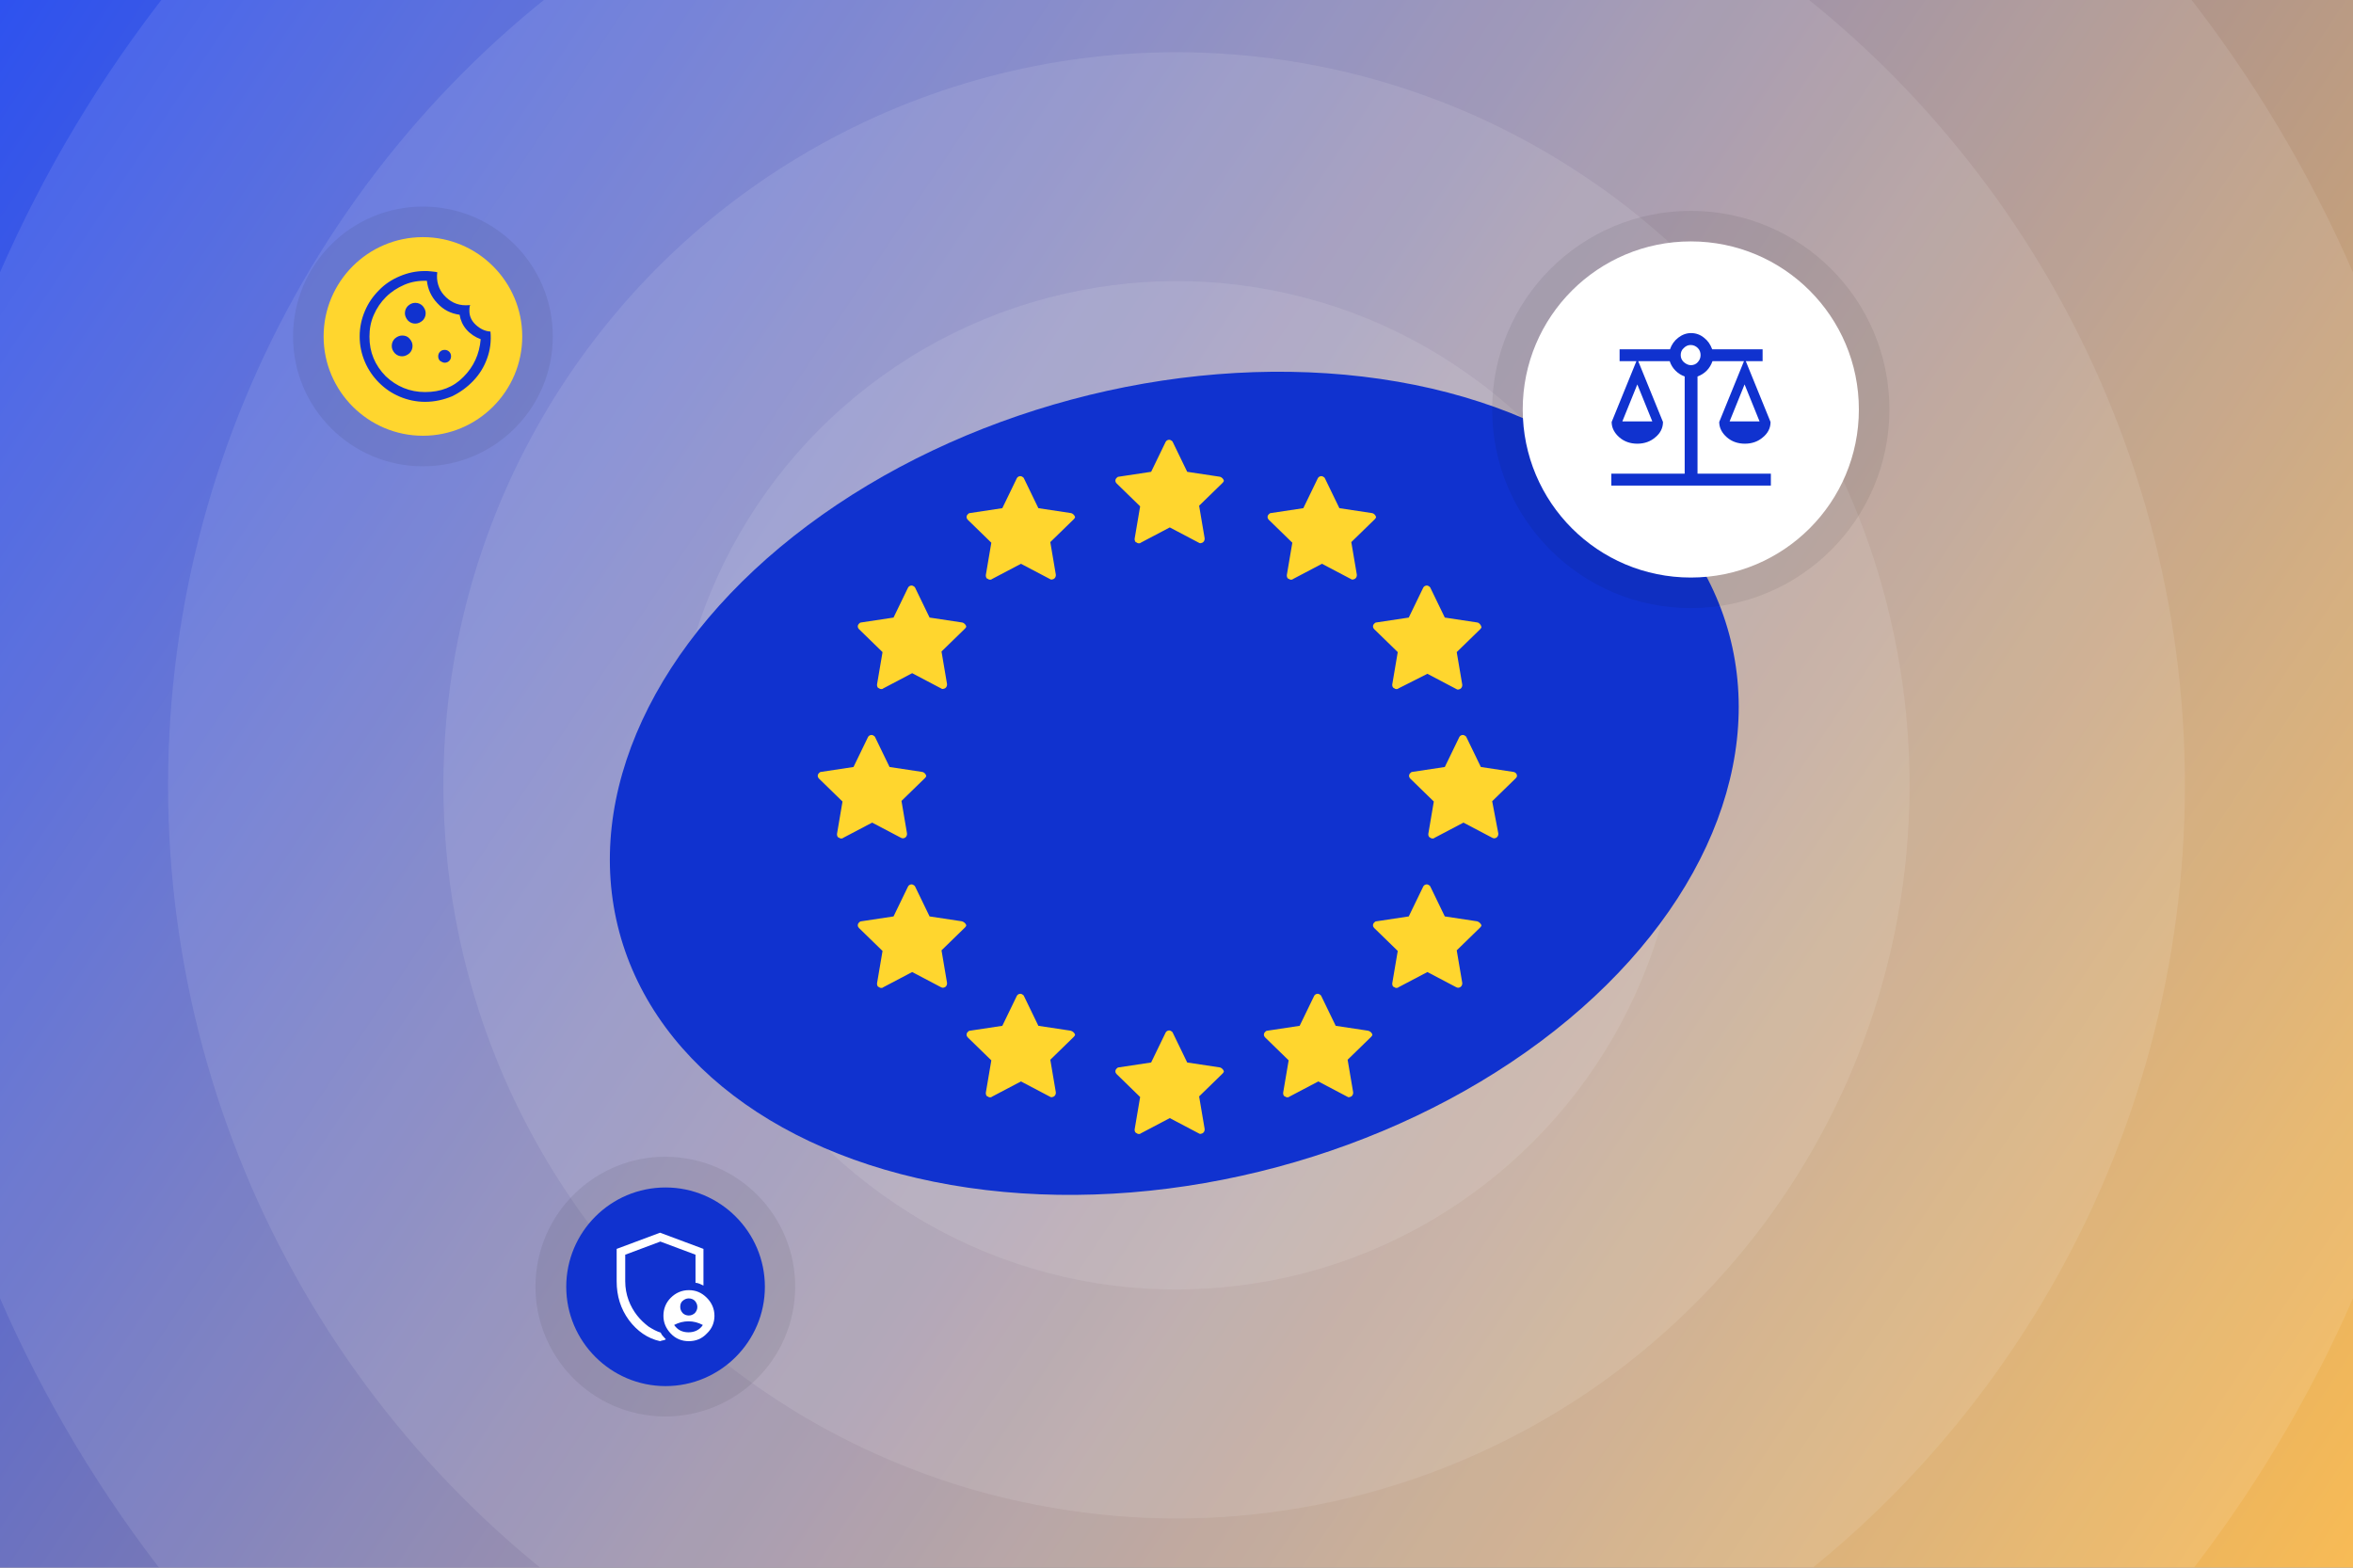
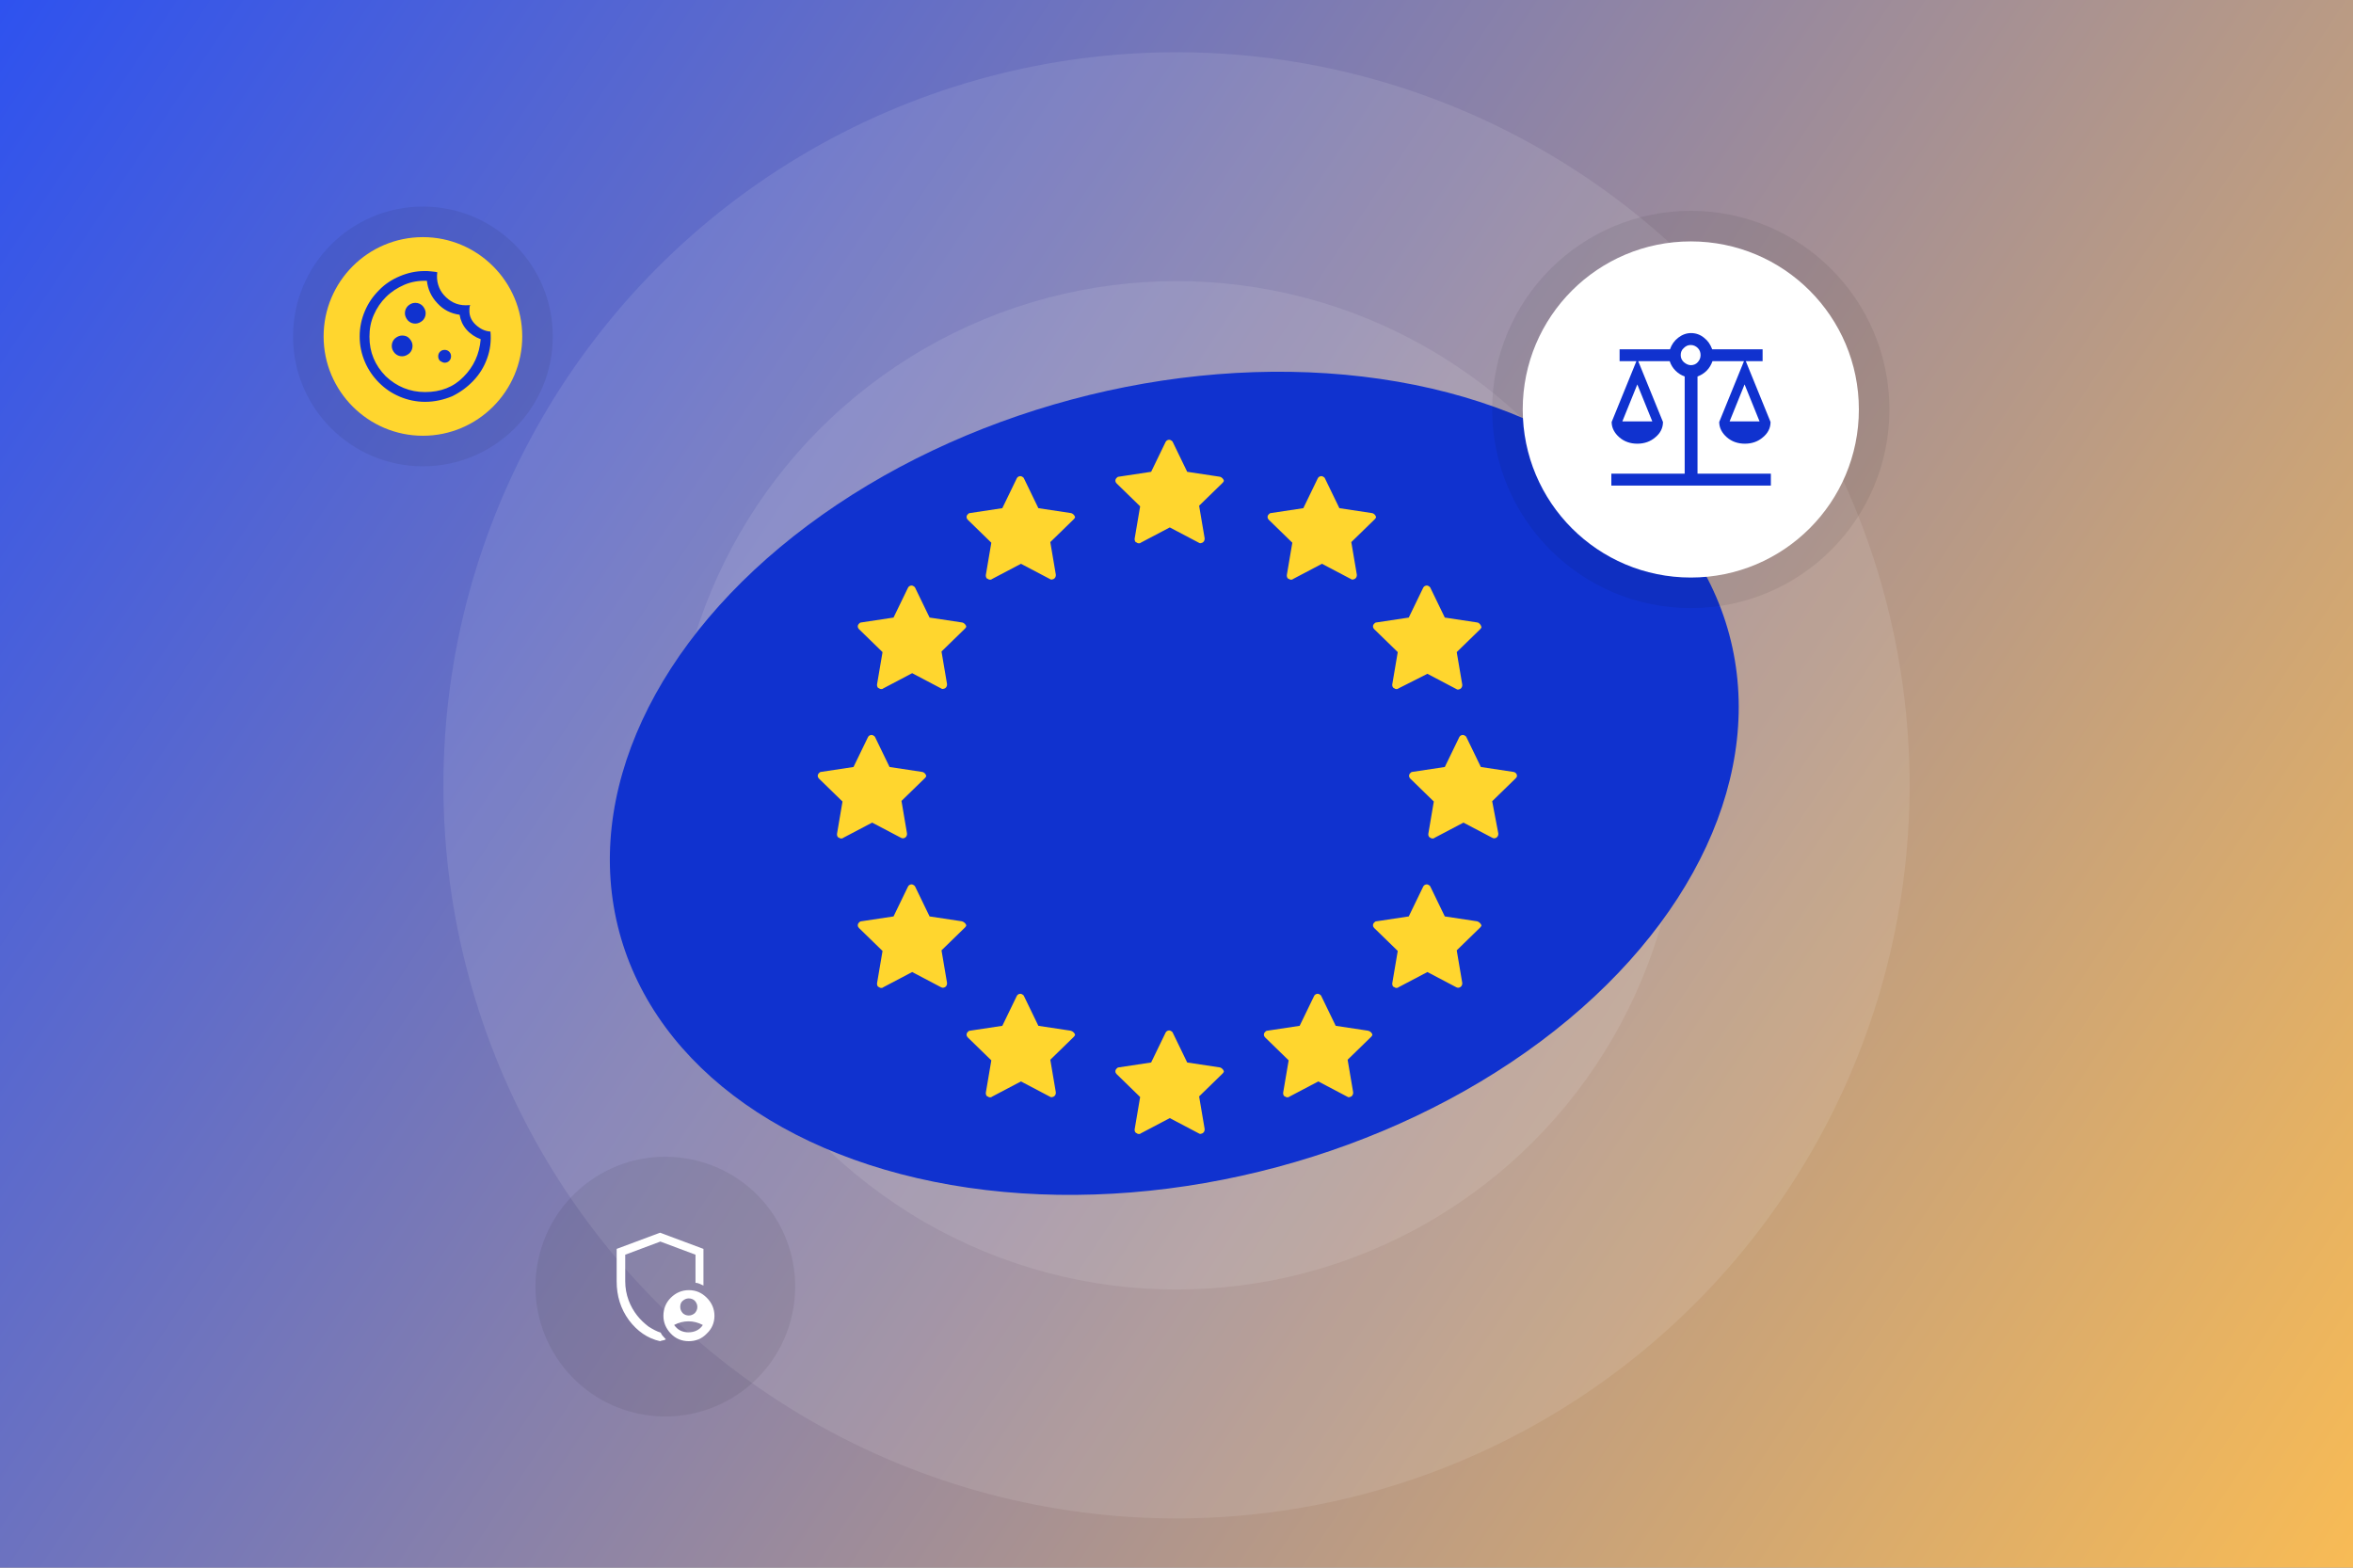
<svg xmlns="http://www.w3.org/2000/svg" xmlns:xlink="http://www.w3.org/1999/xlink" version="1.1" id="Layer_1" x="0px" y="0px" width="770px" height="513px" viewBox="0 0 770 513" style="enable-background:new 0 0 770 513;" xml:space="preserve">
  <rect x="0" y="0" width="770" height="513" fill="#808080" stroke="none" />
  <style type="text/css">
	.st0{clip-path:url(#SVGID_00000035490310158747658870000004280895269243592122_);fill:none;}
	
		.st1{clip-path:url(#SVGID_00000050649430891857561740000007063597654941750661_);fill:url(#SVGID_00000085208682737582743580000001430401571729517205_);}
	.st2{opacity:0.1;clip-path:url(#SVGID_00000041268131326204869550000011192869085108891536_);}
	.st3{fill:#FFFFFF;}
	.st4{opacity:0.1;clip-path:url(#SVGID_00000152973527402113119210000014700446846638920089_);}
	.st5{opacity:0.1;clip-path:url(#SVGID_00000062153180228453102670000012920647050556396709_);}
	.st6{opacity:0.1;clip-path:url(#SVGID_00000114753839014512288540000007000949982236816520_);}
	.st7{opacity:0.1;clip-path:url(#SVGID_00000139268745700364724920000002541151908636680883_);}
	.st8{fill:#1032CF;}
	.st9{fill:#FFD62E;}
	.st10{opacity:7.000000e-02;enable-background:new    ;}
</style>
  <g>
    <g>
      <defs>
        <rect id="SVGID_1_" y="0" width="770" height="513" />
      </defs>
      <clipPath id="SVGID_00000173881858534430917150000008396717095184091822_">
        <use xlink:href="#SVGID_1_" style="overflow:visible;" />
      </clipPath>
      <rect y="0" style="clip-path:url(#SVGID_00000173881858534430917150000008396717095184091822_);fill:none;" width="770" height="513" />
    </g>
    <g>
      <defs>
        <rect id="SVGID_00000039126237910804301680000017376742032374280879_" y="0" width="770" height="513" />
      </defs>
      <clipPath id="SVGID_00000169536711248899640370000009388724107460560773_">
        <use xlink:href="#SVGID_00000039126237910804301680000017376742032374280879_" style="overflow:visible;" />
      </clipPath>
      <linearGradient id="SVGID_00000016795127237152346860000011642287383130407814_" gradientUnits="userSpaceOnUse" x1="4.438872e-06" y1="704" x2="770" y2="1217" gradientTransform="matrix(1 0 0 1 0 -704)">
        <stop offset="0" style="stop-color:#2E52EF" />
        <stop offset="1" style="stop-color:#F8BB55" />
      </linearGradient>
      <rect y="0" style="clip-path:url(#SVGID_00000169536711248899640370000009388724107460560773_);fill:url(#SVGID_00000016795127237152346860000011642287383130407814_);" width="770" height="513" />
    </g>
    <g>
      <defs>
        <rect id="SVGID_00000109748427481216043450000007423960479363711415_" y="0" width="770" height="513" />
      </defs>
      <clipPath id="SVGID_00000152957431089473137350000005140351894199309497_">
        <use xlink:href="#SVGID_00000109748427481216043450000007423960479363711415_" style="overflow:visible;" />
      </clipPath>
      <g style="opacity:0.1;clip-path:url(#SVGID_00000152957431089473137350000005140351894199309497_);">
        <ellipse class="st3" cx="385" cy="257" rx="88.3" ry="88.3" />
      </g>
    </g>
    <g>
      <defs>
        <rect id="SVGID_00000075863775895213724440000014512054663253919872_" y="0" width="770" height="513" />
      </defs>
      <clipPath id="SVGID_00000032644417443407643610000003702903788655104403_">
        <use xlink:href="#SVGID_00000075863775895213724440000014512054663253919872_" style="overflow:visible;" />
      </clipPath>
      <g style="opacity:0.1;clip-path:url(#SVGID_00000032644417443407643610000003702903788655104403_);">
        <ellipse class="st3" cx="385" cy="257" rx="165" ry="165" />
      </g>
    </g>
    <g>
      <defs>
        <rect id="SVGID_00000146464345312583073230000008828399121360425617_" y="0" width="770" height="513" />
      </defs>
      <clipPath id="SVGID_00000039105853136199830530000002385654868685023130_">
        <use xlink:href="#SVGID_00000146464345312583073230000008828399121360425617_" style="overflow:visible;" />
      </clipPath>
      <g style="opacity:0.1;clip-path:url(#SVGID_00000039105853136199830530000002385654868685023130_);">
        <ellipse class="st3" cx="385" cy="257" rx="239.9" ry="239.9" />
      </g>
    </g>
    <g>
      <defs>
-         <rect id="SVGID_00000118364206248505084380000014938203369451235730_" y="0" width="770" height="513" />
-       </defs>
+         </defs>
      <clipPath id="SVGID_00000160883832290459854960000005121602688702638271_">
        <use xlink:href="#SVGID_00000118364206248505084380000014938203369451235730_" style="overflow:visible;" />
      </clipPath>
      <g style="opacity:0.1;clip-path:url(#SVGID_00000160883832290459854960000005121602688702638271_);">
        <ellipse class="st3" cx="385" cy="257" rx="330" ry="330" />
      </g>
    </g>
    <g>
      <defs>
-         <rect id="SVGID_00000125562593803589357610000018033631099514072991_" y="0" width="770" height="513" />
-       </defs>
+         </defs>
      <clipPath id="SVGID_00000135652905634328806090000003671188846332264351_">
        <use xlink:href="#SVGID_00000125562593803589357610000018033631099514072991_" style="overflow:visible;" />
      </clipPath>
      <g style="opacity:0.1;clip-path:url(#SVGID_00000135652905634328806090000003671188846332264351_);">
        <ellipse class="st3" cx="385" cy="257" rx="420" ry="420" />
      </g>
    </g>
  </g>
  <ellipse transform="matrix(0.966 -0.259 0.259 0.966 -53.268 108.166)" class="st8" cx="384.2" cy="256.4" rx="188" ry="130" />
  <path class="st9" d="M399.1,156l-10.6-1.6l-4.7-9.7c-0.1-0.3-0.4-0.5-0.6-0.6c-0.6-0.4-1.5-0.1-1.8,0.6l-4.7,9.7l-10.6,1.6  c-0.3,0-0.5,0.2-0.7,0.4c-0.3,0.3-0.4,0.6-0.4,0.9c0,0.4,0.2,0.7,0.4,0.9l7.7,7.5l-1.8,10.6c0,0.3,0,0.5,0.1,0.7  c0.1,0.3,0.3,0.5,0.5,0.5c0.2,0.2,0.5,0.3,0.7,0.3c0.3,0,0.5,0,0.7-0.2l9.5-5l9.5,5c0.3,0.2,0.5,0.2,0.8,0.1  c0.7-0.1,1.2-0.8,1.1-1.6l-1.8-10.6l7.7-7.5c0.2-0.2,0.4-0.5,0.4-0.7C400.4,156.8,399.8,156.1,399.1,156L399.1,156z M448.9,167.9  l-10.6-1.6l-4.7-9.7c-0.1-0.3-0.4-0.5-0.6-0.6c-0.6-0.4-1.5-0.1-1.8,0.6l-4.7,9.7l-10.6,1.6c-0.3,0-0.5,0.2-0.7,0.4  c-0.3,0.3-0.4,0.6-0.4,0.9c0,0.4,0.2,0.7,0.4,0.9l7.7,7.5l-1.8,10.6c0,0.3,0,0.5,0.1,0.7c0.1,0.3,0.3,0.5,0.5,0.5  c0.2,0.2,0.5,0.3,0.7,0.3c0.3,0,0.5,0,0.7-0.2l9.5-5l9.5,5c0.3,0.2,0.5,0.2,0.8,0.1c0.7-0.1,1.2-0.8,1.1-1.6l-1.8-10.6l7.7-7.5  c0.2-0.2,0.4-0.5,0.4-0.7C450.2,168.7,449.7,168,448.9,167.9L448.9,167.9z M350.4,167.9l-10.6-1.6l-4.7-9.7  c-0.1-0.3-0.4-0.5-0.6-0.6c-0.6-0.4-1.5-0.1-1.8,0.6l-4.7,9.7l-10.6,1.6c-0.3,0-0.5,0.2-0.7,0.4c-0.3,0.3-0.4,0.6-0.4,0.9  c0,0.4,0.2,0.7,0.4,0.9l7.7,7.5l-1.8,10.6c0,0.3,0,0.5,0.1,0.7c0.1,0.3,0.3,0.5,0.5,0.5c0.2,0.2,0.5,0.3,0.7,0.3  c0.3,0,0.5,0,0.7-0.2l9.5-5l9.5,5c0.3,0.2,0.5,0.2,0.8,0.1c0.7-0.1,1.2-0.8,1.1-1.6l-1.8-10.6l7.7-7.5c0.2-0.2,0.4-0.5,0.4-0.7  C351.7,168.7,351.1,168,350.4,167.9L350.4,167.9z M483.4,203.7l-10.6-1.6l-4.7-9.7c-0.1-0.3-0.4-0.5-0.6-0.6  c-0.6-0.4-1.5-0.1-1.8,0.6l-4.7,9.7l-10.6,1.6c-0.3,0-0.5,0.2-0.7,0.4c-0.3,0.3-0.4,0.6-0.4,0.9c0,0.4,0.2,0.7,0.4,0.9l7.7,7.5  l-1.8,10.6c0,0.3,0,0.5,0.1,0.7s0.3,0.5,0.5,0.5c0.2,0.2,0.5,0.3,0.7,0.3c0.3,0,0.5,0,0.7-0.2l9.5-4.8l9.5,5  c0.3,0.2,0.5,0.2,0.8,0.1c0.7-0.1,1.2-0.8,1.1-1.6l-1.8-10.6l7.7-7.5c0.2-0.2,0.4-0.5,0.4-0.7C484.6,204.5,484.1,203.8,483.4,203.7  L483.4,203.7z M314.8,203.7l-10.6-1.6l-4.7-9.7c-0.1-0.3-0.4-0.5-0.6-0.6c-0.6-0.4-1.5-0.1-1.8,0.6l-4.7,9.7l-10.6,1.6  c-0.3,0-0.5,0.2-0.7,0.4c-0.3,0.3-0.4,0.6-0.4,0.9c0,0.4,0.2,0.7,0.4,0.9l7.7,7.5L287,224c0,0.3,0,0.5,0.1,0.7  c0.1,0.3,0.3,0.5,0.5,0.5c0.2,0.2,0.5,0.3,0.7,0.3c0.3,0,0.5,0,0.7-0.2l9.5-5l9.5,5c0.3,0.2,0.5,0.2,0.8,0.1  c0.7-0.1,1.2-0.8,1.1-1.6l-1.8-10.6l7.7-7.5c0.2-0.2,0.4-0.5,0.4-0.7C316.1,204.5,315.5,203.8,314.8,203.7L314.8,203.7z   M495.2,252.6l-10.6-1.6l-4.7-9.7c-0.1-0.3-0.4-0.5-0.6-0.6c-0.6-0.4-1.5-0.1-1.8,0.6l-4.7,9.7l-10.6,1.6c-0.3,0-0.5,0.2-0.7,0.4  c-0.3,0.3-0.4,0.6-0.4,0.9c0,0.4,0.2,0.7,0.4,0.9l7.7,7.5l-1.8,10.6c0,0.3,0,0.5,0.1,0.7s0.3,0.5,0.5,0.5c0.2,0.2,0.5,0.3,0.7,0.3  c0.3,0,0.5,0,0.7-0.2l9.5-5l9.5,5c0.3,0.1,0.5,0.2,0.8,0.1c0.7-0.1,1.2-0.8,1.1-1.6l-2-10.5l7.7-7.5c0.2-0.2,0.4-0.5,0.4-0.7  C496.5,253.4,496,252.7,495.2,252.6L495.2,252.6z M301.7,252.6l-10.6-1.6l-4.7-9.7c-0.1-0.3-0.4-0.5-0.6-0.6  c-0.6-0.4-1.5-0.1-1.8,0.6l-4.7,9.7l-10.6,1.6c-0.3,0-0.5,0.2-0.7,0.4c-0.3,0.3-0.4,0.6-0.4,0.9c0,0.4,0.2,0.7,0.4,0.9l7.7,7.5  l-1.8,10.6c0,0.3,0,0.5,0.1,0.7c0.1,0.3,0.3,0.5,0.5,0.5c0.2,0.2,0.5,0.3,0.7,0.3c0.3,0,0.5,0,0.7-0.2l9.5-5l9.5,5  c0.3,0.1,0.5,0.2,0.8,0.1c0.7-0.1,1.2-0.8,1.1-1.6l-1.8-10.6l7.7-7.5c0.2-0.2,0.4-0.5,0.4-0.7C303,253.4,302.5,252.7,301.7,252.6  L301.7,252.6z M483.4,301.5l-10.6-1.6l-4.7-9.7c-0.1-0.3-0.4-0.5-0.6-0.6c-0.6-0.4-1.5-0.1-1.8,0.6l-4.7,9.7l-10.6,1.6  c-0.3,0-0.5,0.2-0.7,0.4c-0.3,0.3-0.4,0.6-0.4,0.9c0,0.4,0.2,0.7,0.4,0.9l7.7,7.5l-1.8,10.6c0,0.3,0,0.5,0.1,0.7  c0.1,0.3,0.3,0.5,0.5,0.5c0.2,0.2,0.5,0.3,0.7,0.3c0.3,0,0.5,0,0.7-0.2l9.5-5l9.5,5c0.3,0.1,0.5,0.2,0.8,0.1  c0.7-0.1,1.2-0.8,1.1-1.6l-1.8-10.6l7.7-7.5c0.2-0.2,0.4-0.5,0.4-0.7C484.6,302.3,484.1,301.7,483.4,301.5L483.4,301.5z   M314.8,301.5l-10.6-1.6l-4.7-9.7c-0.1-0.3-0.4-0.5-0.6-0.6c-0.6-0.4-1.5-0.1-1.8,0.6l-4.7,9.7l-10.6,1.6c-0.3,0-0.5,0.2-0.7,0.4  c-0.3,0.3-0.4,0.6-0.4,0.9c0,0.4,0.2,0.7,0.4,0.9l7.7,7.5l-1.8,10.6c0,0.3,0,0.5,0.1,0.7c0.1,0.3,0.3,0.5,0.5,0.5  c0.2,0.2,0.5,0.3,0.7,0.3c0.3,0,0.5,0,0.7-0.2l9.5-5l9.5,5c0.3,0.1,0.5,0.2,0.8,0.1c0.7-0.1,1.2-0.8,1.1-1.6l-1.8-10.6l7.7-7.5  c0.2-0.2,0.4-0.5,0.4-0.7C316.1,302.3,315.5,301.7,314.8,301.5L314.8,301.5z M447.7,337.3l-10.6-1.6l-4.7-9.7  c-0.1-0.3-0.4-0.5-0.6-0.6c-0.6-0.4-1.5-0.1-1.8,0.6l-4.7,9.7l-10.6,1.6c-0.3,0-0.5,0.2-0.7,0.4c-0.3,0.3-0.4,0.6-0.4,0.9  c0,0.4,0.2,0.7,0.4,0.9l7.7,7.5l-1.8,10.6c0,0.3,0,0.5,0.1,0.7c0.1,0.3,0.3,0.5,0.5,0.5c0.2,0.2,0.5,0.3,0.7,0.3s0.5,0,0.7-0.2  l9.5-5l9.5,5c0.3,0.2,0.5,0.2,0.8,0.1c0.7-0.1,1.2-0.8,1.1-1.6l-1.8-10.6l7.7-7.5c0.2-0.2,0.4-0.5,0.4-0.7  C449,338.1,448.5,337.5,447.7,337.3L447.7,337.3z M350.4,337.3l-10.6-1.6l-4.7-9.7c-0.1-0.3-0.4-0.5-0.6-0.6  c-0.6-0.4-1.5-0.1-1.8,0.6l-4.7,9.7l-10.6,1.6c-0.3,0-0.5,0.2-0.7,0.4c-0.3,0.3-0.4,0.6-0.4,0.9c0,0.4,0.2,0.7,0.4,0.9l7.7,7.5  l-1.8,10.6c0,0.3,0,0.5,0.1,0.7c0.1,0.3,0.3,0.5,0.5,0.5c0.2,0.2,0.5,0.3,0.7,0.3c0.3,0,0.5,0,0.7-0.2l9.5-5l9.5,5  c0.3,0.2,0.5,0.2,0.8,0.1c0.7-0.1,1.2-0.8,1.1-1.6l-1.8-10.6l7.7-7.5c0.2-0.2,0.4-0.5,0.4-0.7C351.7,338.1,351.1,337.5,350.4,337.3  L350.4,337.3z M399.1,349.3l-10.6-1.6l-4.7-9.7c-0.1-0.3-0.4-0.5-0.6-0.6c-0.6-0.4-1.5-0.1-1.8,0.6l-4.7,9.7l-10.6,1.6  c-0.3,0-0.5,0.2-0.7,0.4c-0.3,0.3-0.4,0.6-0.4,0.9c0,0.4,0.2,0.7,0.4,0.9l7.7,7.5l-1.8,10.6c0,0.3,0,0.5,0.1,0.7s0.3,0.5,0.5,0.5  c0.2,0.2,0.5,0.3,0.7,0.3c0.3,0,0.5,0,0.7-0.2l9.5-5l9.5,5c0.3,0.2,0.5,0.2,0.8,0.1c0.7-0.1,1.2-0.8,1.1-1.6l-1.8-10.6l7.7-7.5  c0.2-0.2,0.4-0.5,0.4-0.7C400.4,350.1,399.8,349.4,399.1,349.3L399.1,349.3z" />
  <circle class="st10" cx="553.3" cy="134" r="65" />
  <path class="st3" d="M553.3,79L553.3,79c30.4,0,55,24.6,55,55l0,0c0,30.4-24.6,55-55,55l0,0c-30.4,0-55-24.6-55-55l0,0  C498.3,103.6,522.9,79,553.3,79z" />
  <path class="st8" d="M527.3,159v-4h24v-31.8c-1.1-0.4-2.1-1-3-1.9s-1.5-1.9-1.9-3.1h-10.3l8.1,19.9c0,2-0.9,3.7-2.5,5  c-1.6,1.4-3.6,2.1-5.9,2.1c-2.3,0-4.3-0.7-5.9-2.1c-1.6-1.4-2.5-3.1-2.5-5l8.1-19.9H530v-3.9h16.5c0.5-1.5,1.4-2.8,2.7-3.8  s2.7-1.5,4.2-1.5s3,0.5,4.2,1.5c1.3,1,2.1,2.2,2.7,3.8h16.5v3.9h-5.5l8.1,19.9c0,2-0.9,3.7-2.5,5c-1.6,1.4-3.6,2.1-5.9,2.1  c-2.3,0-4.3-0.7-5.9-2.1c-1.6-1.4-2.5-3.1-2.5-5l8.1-19.9h-10.3c-0.4,1.1-1,2.2-1.9,3.1s-1.9,1.5-3,1.9V155h24v3.9h-52.2V159z   M566,137.9h9.8l-4.9-12.1L566,137.9z M530.9,137.9h9.8l-4.9-12.1L530.9,137.9z M553.3,119.5c0.9,0,1.7-0.3,2.3-1s0.9-1.4,0.9-2.3  s-0.3-1.7-0.9-2.3c-0.6-0.6-1.4-1-2.3-1c-0.9,0-1.6,0.3-2.3,1c-0.7,0.6-1,1.4-1,2.3s0.3,1.6,1,2.3  C551.7,119.1,552.5,119.5,553.3,119.5z" />
  <g>
    <ellipse transform="matrix(0.16 -0.987 0.987 0.16 -232.75 568.635)" class="st10" cx="217.8" cy="421.1" rx="42.5" ry="42.5" />
-     <path class="st8" d="M217.8,388.6L217.8,388.6c17.9,0,32.5,14.6,32.5,32.5l0,0c0,17.9-14.6,32.5-32.5,32.5l0,0   c-17.9,0-32.5-14.6-32.5-32.5l0,0C185.3,403.2,199.8,388.6,217.8,388.6z" />
    <path class="st3" d="M225.4,430.5c0.8,0,1.4-0.3,2-0.8c0.5-0.6,0.8-1.2,0.8-2s-0.3-1.4-0.8-2c-0.5-0.5-1.2-0.8-2-0.8   s-1.4,0.3-2,0.8s-0.8,1.2-0.8,2s0.3,1.4,0.8,2C223.9,430.2,224.6,430.5,225.4,430.5z M225.3,436c1,0,1.9-0.2,2.7-0.6s1.5-1,2-1.8   c-0.8-0.4-1.5-0.7-2.3-0.9s-1.6-0.3-2.4-0.3c-0.8,0-1.6,0.1-2.4,0.3s-1.5,0.5-2.3,0.9c0.6,0.8,1.2,1.4,2,1.8S224.3,436,225.3,436z    M216,438.9c-4.1-0.9-7.5-3.3-10.2-6.9c-2.7-3.7-4-7.9-4-12.7v-10.6l14.2-5.3l14.2,5.3v12c-0.4-0.2-0.9-0.4-1.3-0.6   c-0.5-0.2-0.9-0.3-1.3-0.3v-9.2l-11.5-4.3l-11.5,4.3v8.7c0,2.2,0.4,4.3,1.1,6.2c0.7,1.9,1.7,3.6,2.8,5s2.4,2.6,3.7,3.6   c1.4,0.9,2.7,1.6,4,2c0.2,0.4,0.4,0.8,0.8,1.2c0.4,0.4,0.7,0.8,0.9,1c-0.3,0.1-0.5,0.3-0.8,0.3C216.5,438.7,216.3,438.8,216,438.9z    M225.4,438.9c-2.3,0-4.3-0.8-5.9-2.5s-2.4-3.6-2.4-5.8c0-2.3,0.8-4.3,2.4-5.9c1.6-1.6,3.6-2.5,5.9-2.5c2.3,0,4.2,0.8,5.9,2.5   c1.6,1.6,2.5,3.6,2.5,5.9c0,2.2-0.8,4.2-2.5,5.8C229.7,438.1,227.7,438.9,225.4,438.9z" />
  </g>
  <circle class="st10" cx="138.4" cy="110.1" r="42.5" />
  <path class="st9" d="M138.4,77.6L138.4,77.6c17.9,0,32.5,14.6,32.5,32.5l0,0c0,17.9-14.6,32.5-32.5,32.5l0,0  c-17.9,0-32.5-14.6-32.5-32.5l0,0C105.9,92.2,120.4,77.6,138.4,77.6z" />
  <path class="st8" d="M139.1,131.5c-2.9,0-5.7-0.6-8.3-1.7c-2.6-1.1-4.8-2.6-6.8-4.6c-1.9-1.9-3.5-4.2-4.6-6.8  c-1.1-2.6-1.7-5.3-1.7-8.3s0.6-5.7,1.7-8.3c1.1-2.6,2.6-4.8,4.6-6.8c1.9-2,4.2-3.5,6.8-4.6s5.3-1.7,8.1-1.7c0.7,0,1.4,0,2.1,0.1  c0.7,0.1,1.4,0.1,2.1,0.3c-0.2,1.4-0.1,2.8,0.3,4.1s1,2.4,1.9,3.4s1.9,1.8,3.1,2.4s2.6,0.9,4,0.9s1.9-0.1,1.6-0.1  c-0.2-0.1-0.4,0.5-0.4,1.9c0,1.8,0.7,3.3,2.1,4.6c1.4,1.3,3,2.1,4.8,2.2c0.3,3.1-0.1,6.1-1.1,8.8c-1,2.8-2.5,5.2-4.5,7.3  c-2,2.1-4.3,3.8-7,5.1C145.2,130.8,142.3,131.5,139.1,131.5z M135.9,105.9c0.9,0,1.7-0.4,2.4-1c0.6-0.6,1-1.4,1-2.4  c0-0.9-0.4-1.7-1-2.4c-0.6-0.6-1.4-1-2.4-1s-1.7,0.4-2.4,1c-0.6,0.6-1,1.4-1,2.4c0,0.9,0.4,1.7,1,2.4  C134.2,105.6,135,105.9,135.9,105.9z M131.6,116.6c0.9,0,1.7-0.4,2.4-1c0.6-0.6,1-1.4,1-2.4s-0.4-1.7-1-2.4s-1.4-1-2.4-1  c-0.9,0-1.7,0.4-2.4,1c-0.6,0.6-1,1.4-1,2.4s0.4,1.7,1,2.4C129.9,116.3,130.7,116.6,131.6,116.6z M145.5,118.7  c0.6,0,1.1-0.2,1.5-0.6s0.6-0.9,0.6-1.5s-0.2-1.1-0.6-1.5c-0.4-0.4-0.9-0.6-1.5-0.6s-1.1,0.2-1.5,0.6s-0.6,0.9-0.6,1.5  s0.2,1.1,0.6,1.5C144.5,118.4,145,118.7,145.5,118.7z M139.1,128.3c5.1,0,9.3-1.6,12.6-5c3.3-3.3,5.2-7.4,5.6-12.3  c-1.9-0.7-3.5-1.8-4.7-3.2c-1.2-1.4-1.9-3-2.2-4.8c-2.9-0.4-5.3-1.6-7.3-3.8c-2-2.1-3.1-4.6-3.4-7.3c-2.6-0.1-5.1,0.3-7.4,1.3  c-2.3,1-4.3,2.3-6,4s-3,3.6-4,5.9s-1.4,4.6-1.4,7.1c0,5.1,1.8,9.3,5.3,12.9C129.8,126.5,134.1,128.3,139.1,128.3z" />
</svg>